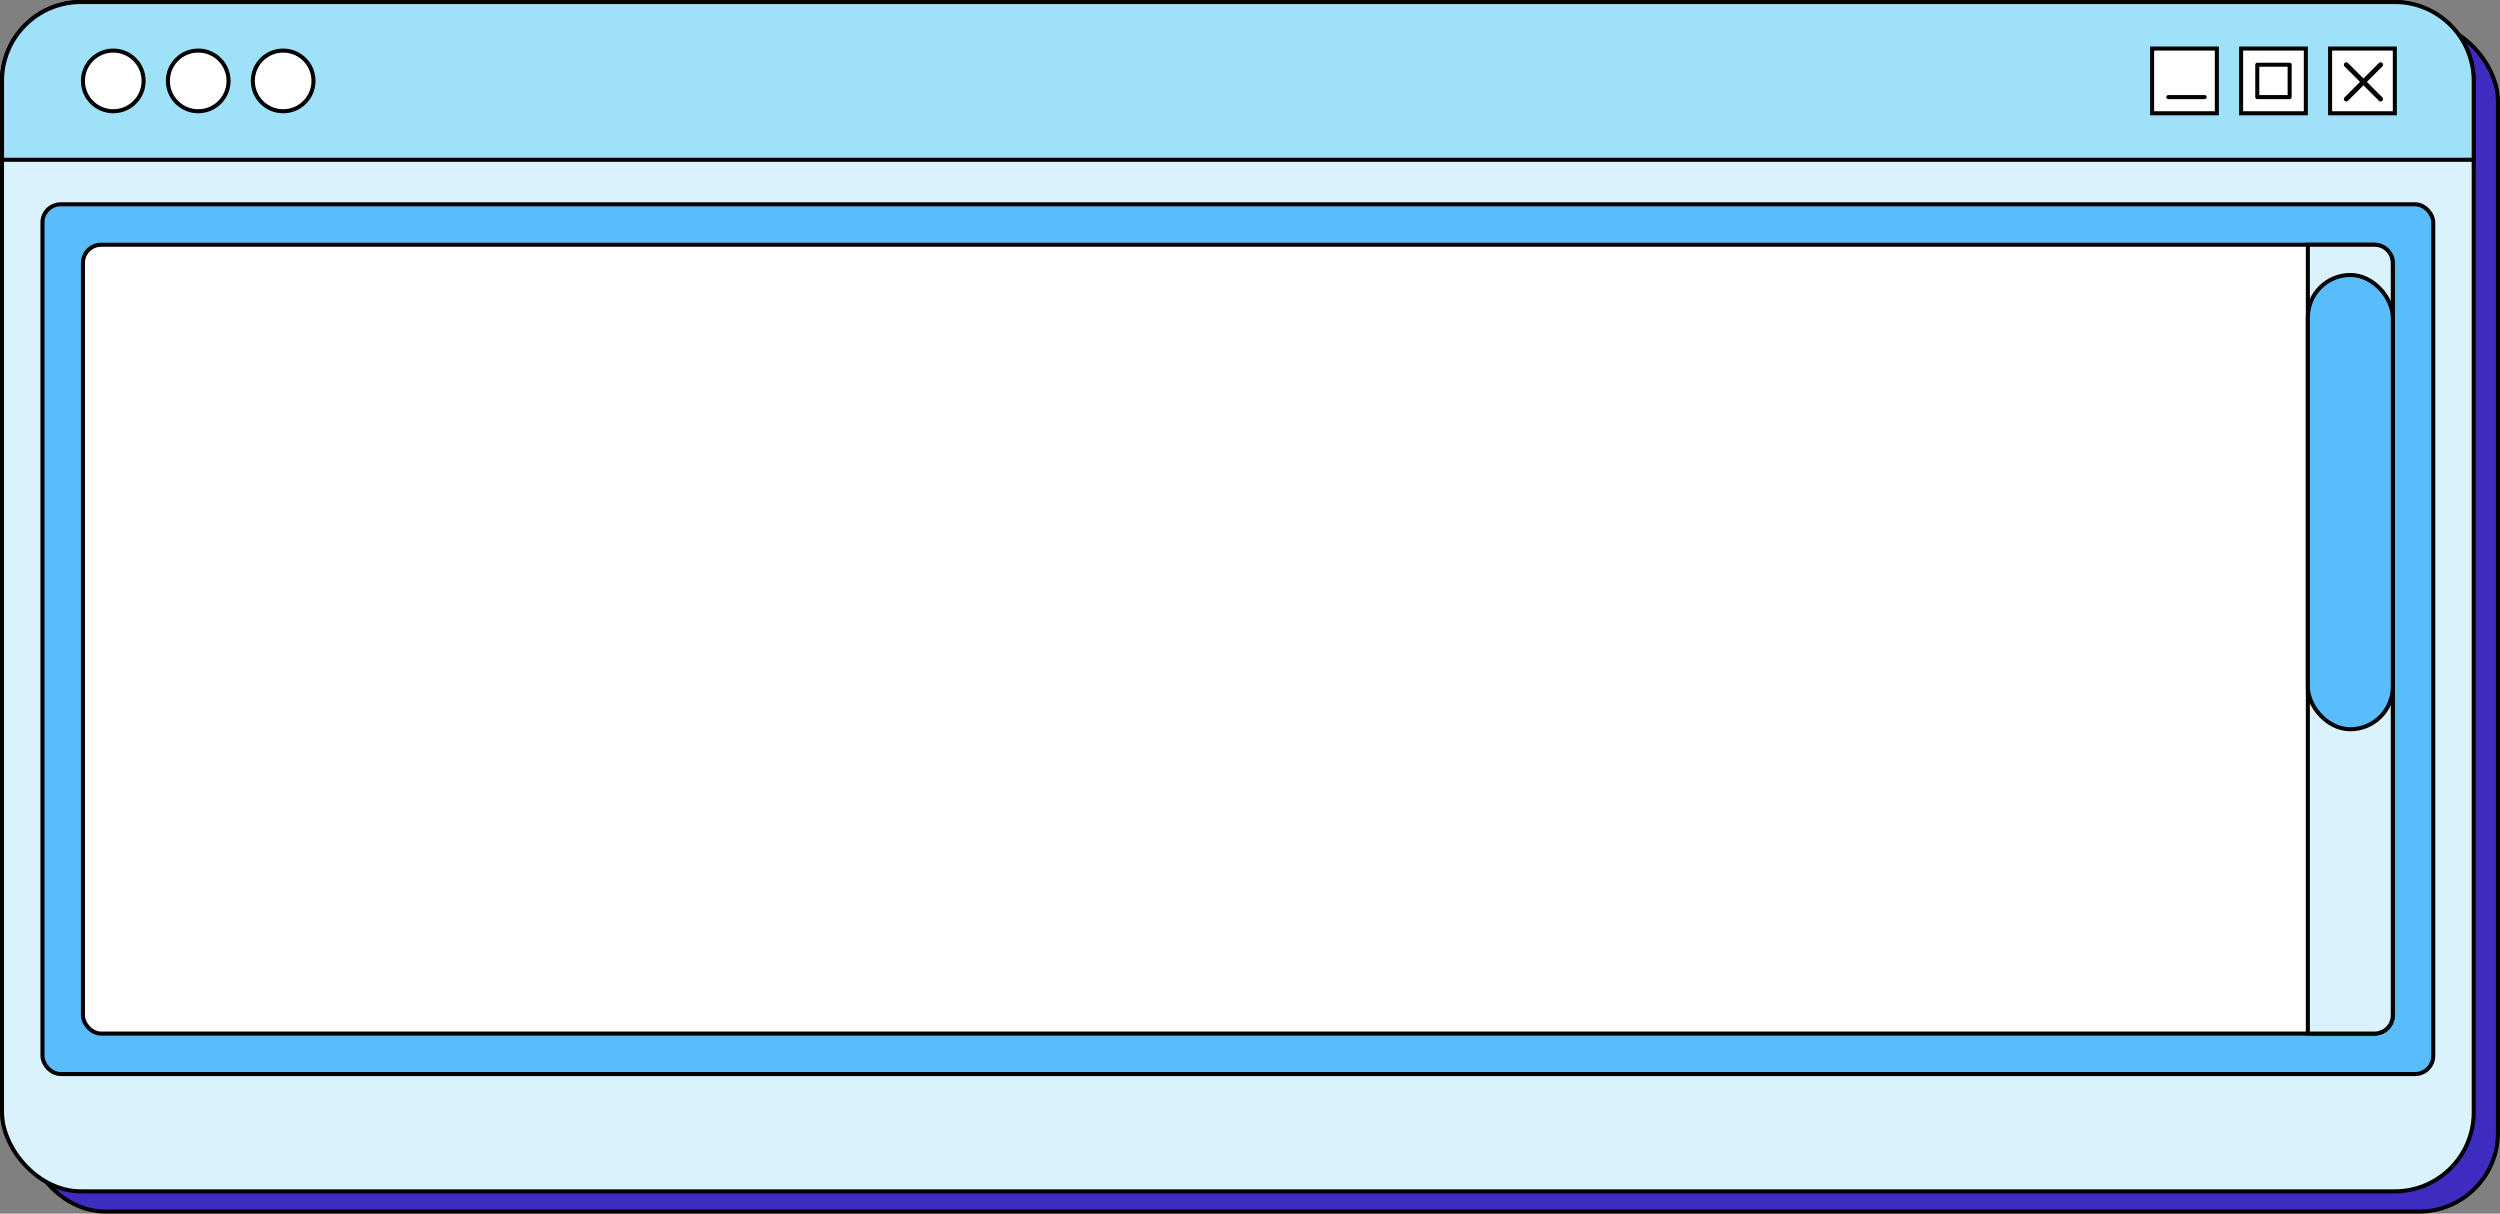
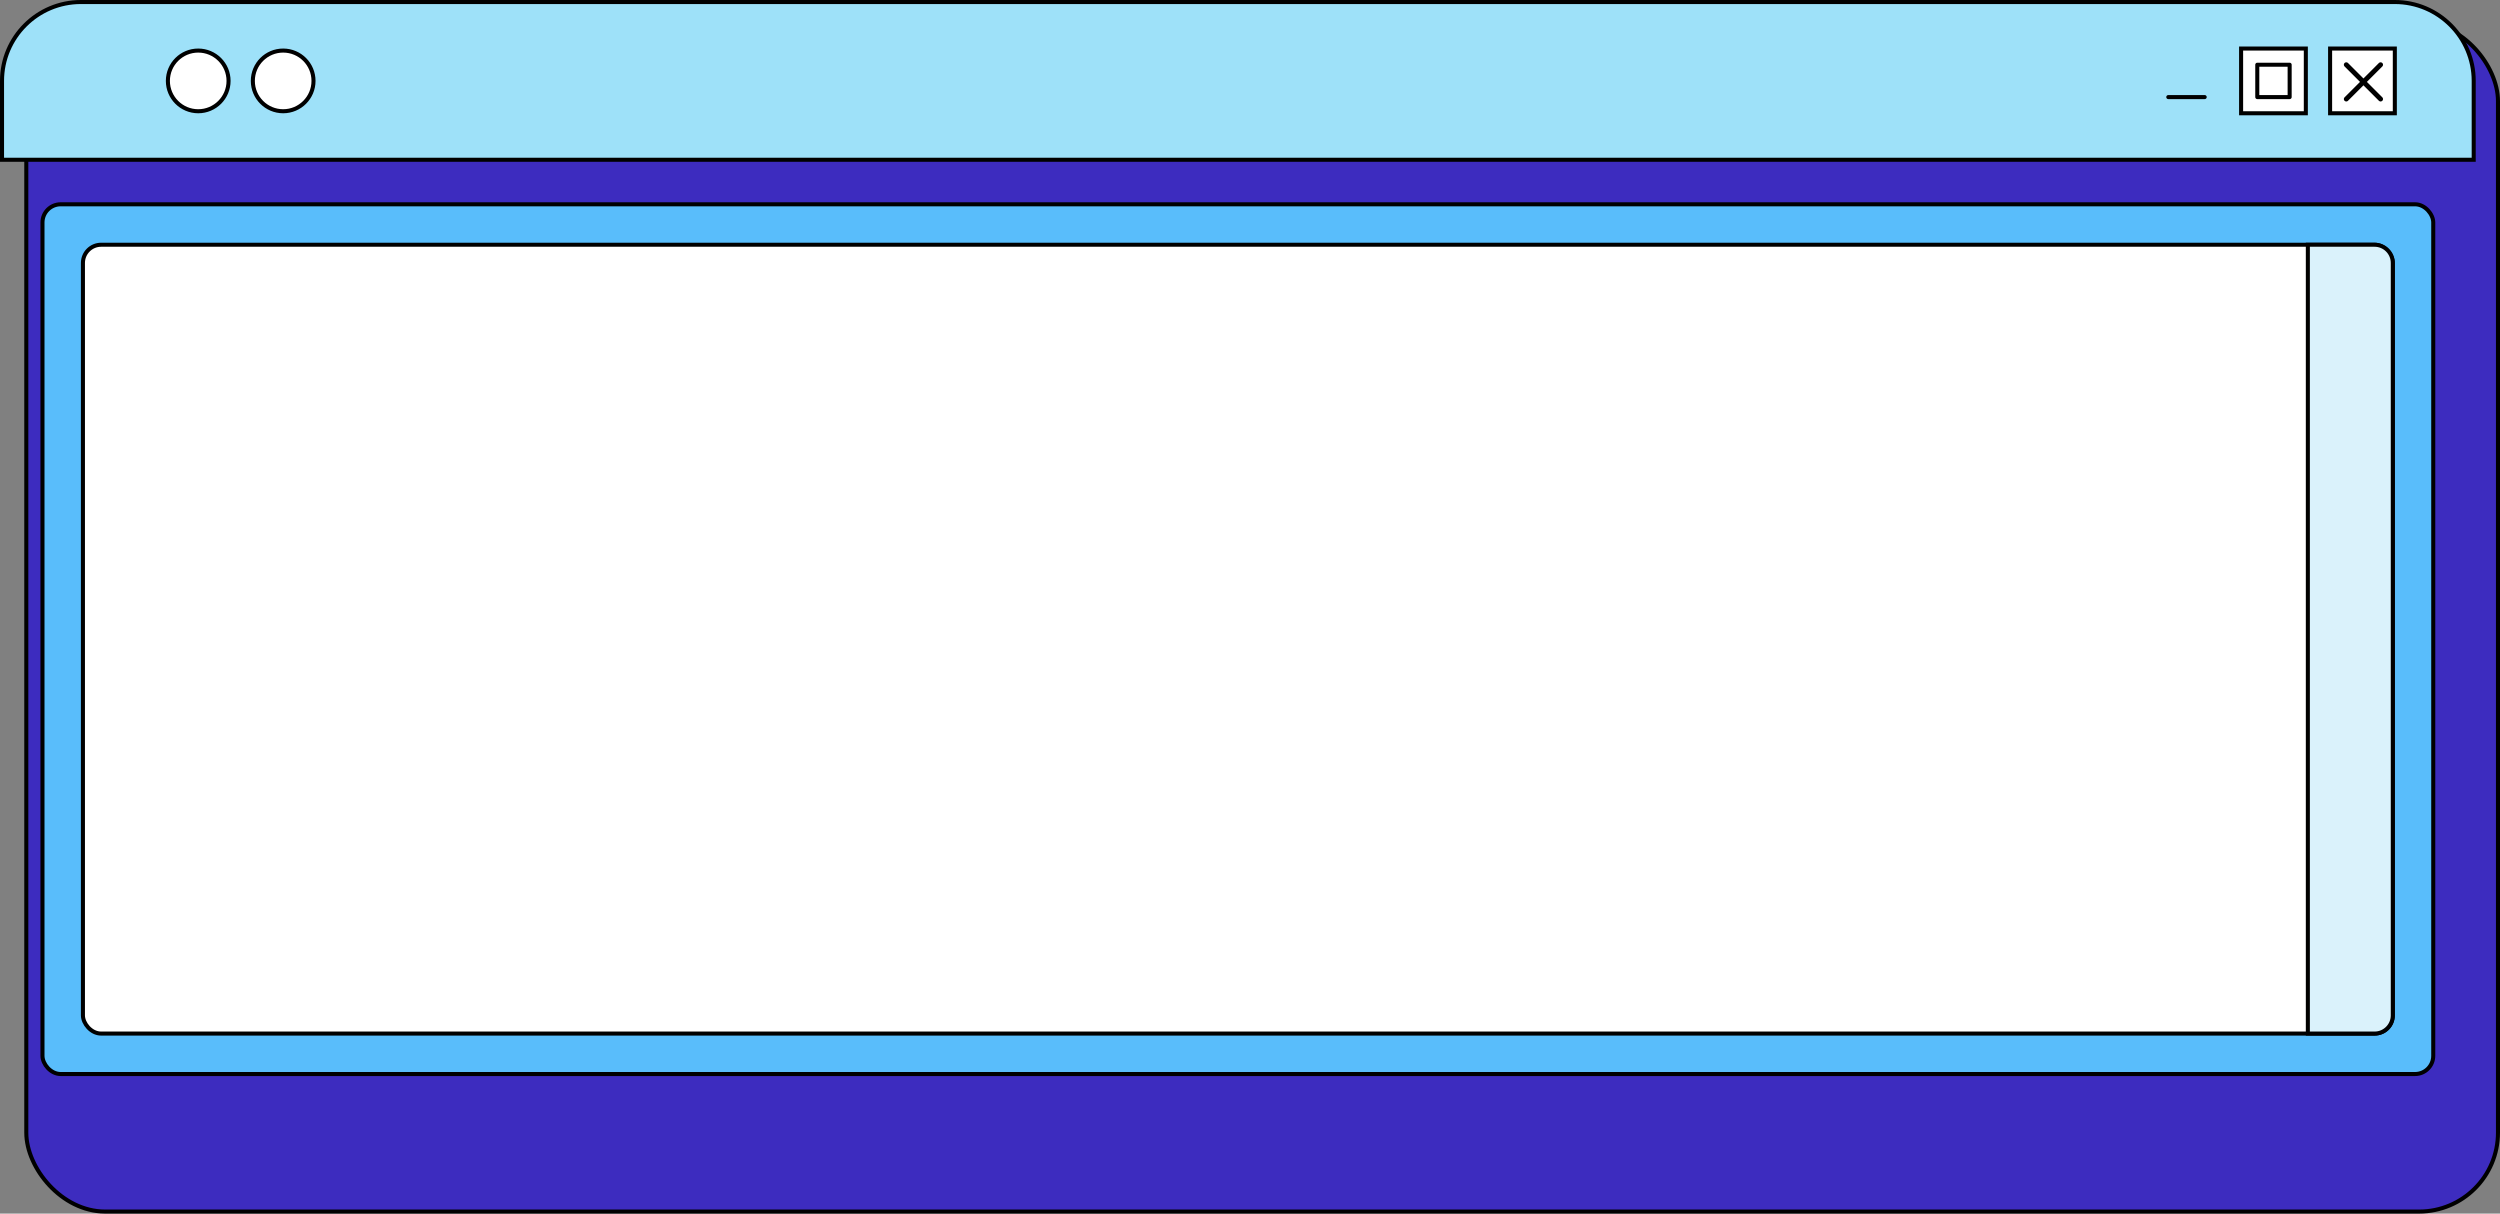
<svg xmlns="http://www.w3.org/2000/svg" width="618" height="300" viewBox="0 0 618 300" fill="none">
  <rect x="0" y="0" width="618" height="300" fill="#808080" stroke="none" />
  <rect x="6.5" y="5.5" width="611" height="294" rx="19.5" fill="#3D2CBF" stroke="black" />
-   <rect x="0.5" y="0.5" width="611" height="294" rx="19.5" fill="#DAF2FB" stroke="black" />
  <path d="M20 0.5H592C602.77 0.5 611.5 9.23 611.5 20V39.5H0.5V20C0.5 9.23 9.23 0.5 20 0.5Z" fill="#9EE1F9" stroke="black" />
  <rect x="10.5" y="50.5" width="591" height="215" rx="4.5" fill="#59BDFB" stroke="black" />
  <rect x="20.5" y="60.5" width="571" height="195" rx="4.5" fill="white" stroke="black" />
-   <circle cx="28" cy="20" r="7.5" fill="white" stroke="black" />
  <circle cx="49" cy="20" r="7.5" fill="white" stroke="black" />
  <circle cx="70" cy="20" r="7.5" fill="white" stroke="black" />
  <rect x="576" y="12" width="16" height="16" fill="white" stroke="black" />
  <path d="M580 16L588.485 24.485" stroke="black" stroke-width="1.2" stroke-linecap="round" />
  <path d="M588.485 16L580 24.485" stroke="black" stroke-width="1.2" stroke-linecap="round" />
  <rect x="554" y="12" width="16" height="16" fill="white" stroke="black" />
  <rect x="558" y="16" width="8" height="8" fill="white" stroke="black" stroke-linejoin="round" />
-   <rect x="532" y="12" width="16" height="16" fill="white" stroke="black" />
  <path d="M536 24H545" stroke="black" stroke-linecap="round" />
  <path d="M587 60.5C589.485 60.5 591.5 62.515 591.5 65V251C591.5 253.485 589.485 255.5 587 255.5H570.5V60.5H587Z" fill="#DAF2FB" stroke="black" />
-   <rect x="570.5" y="67.974" width="21" height="112.295" rx="10.5" fill="#59BDFB" stroke="black" />
</svg>